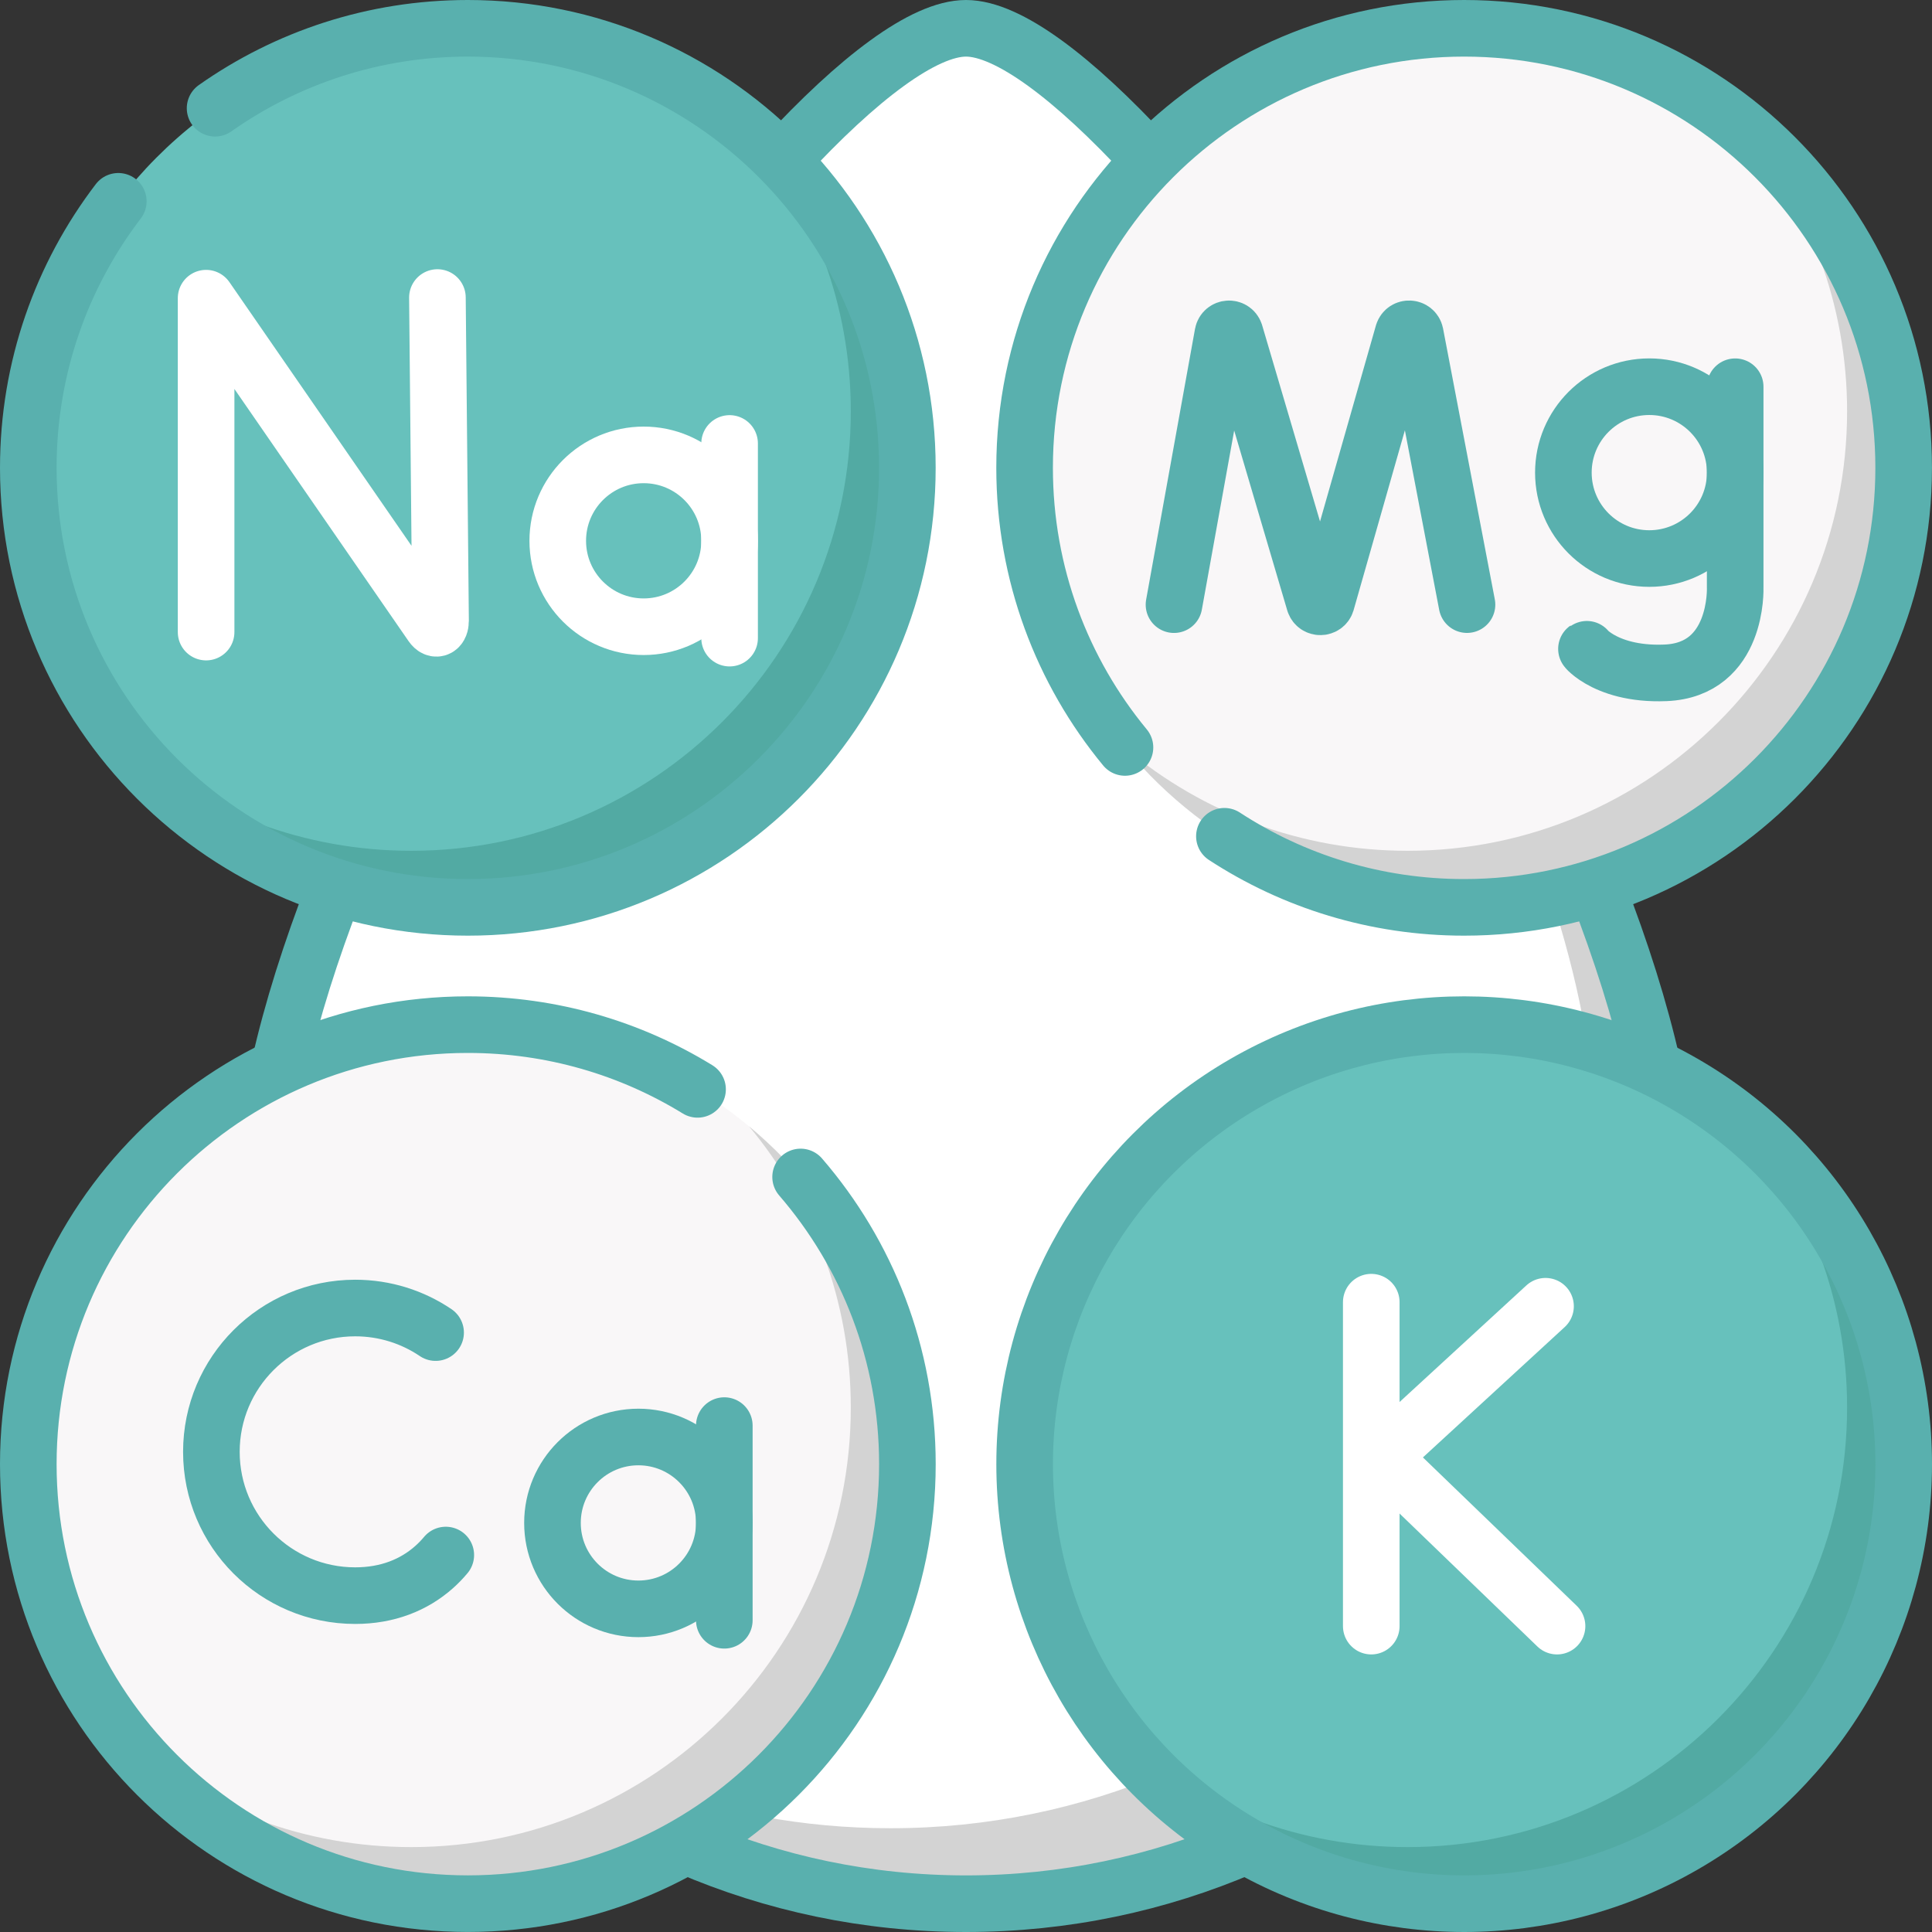
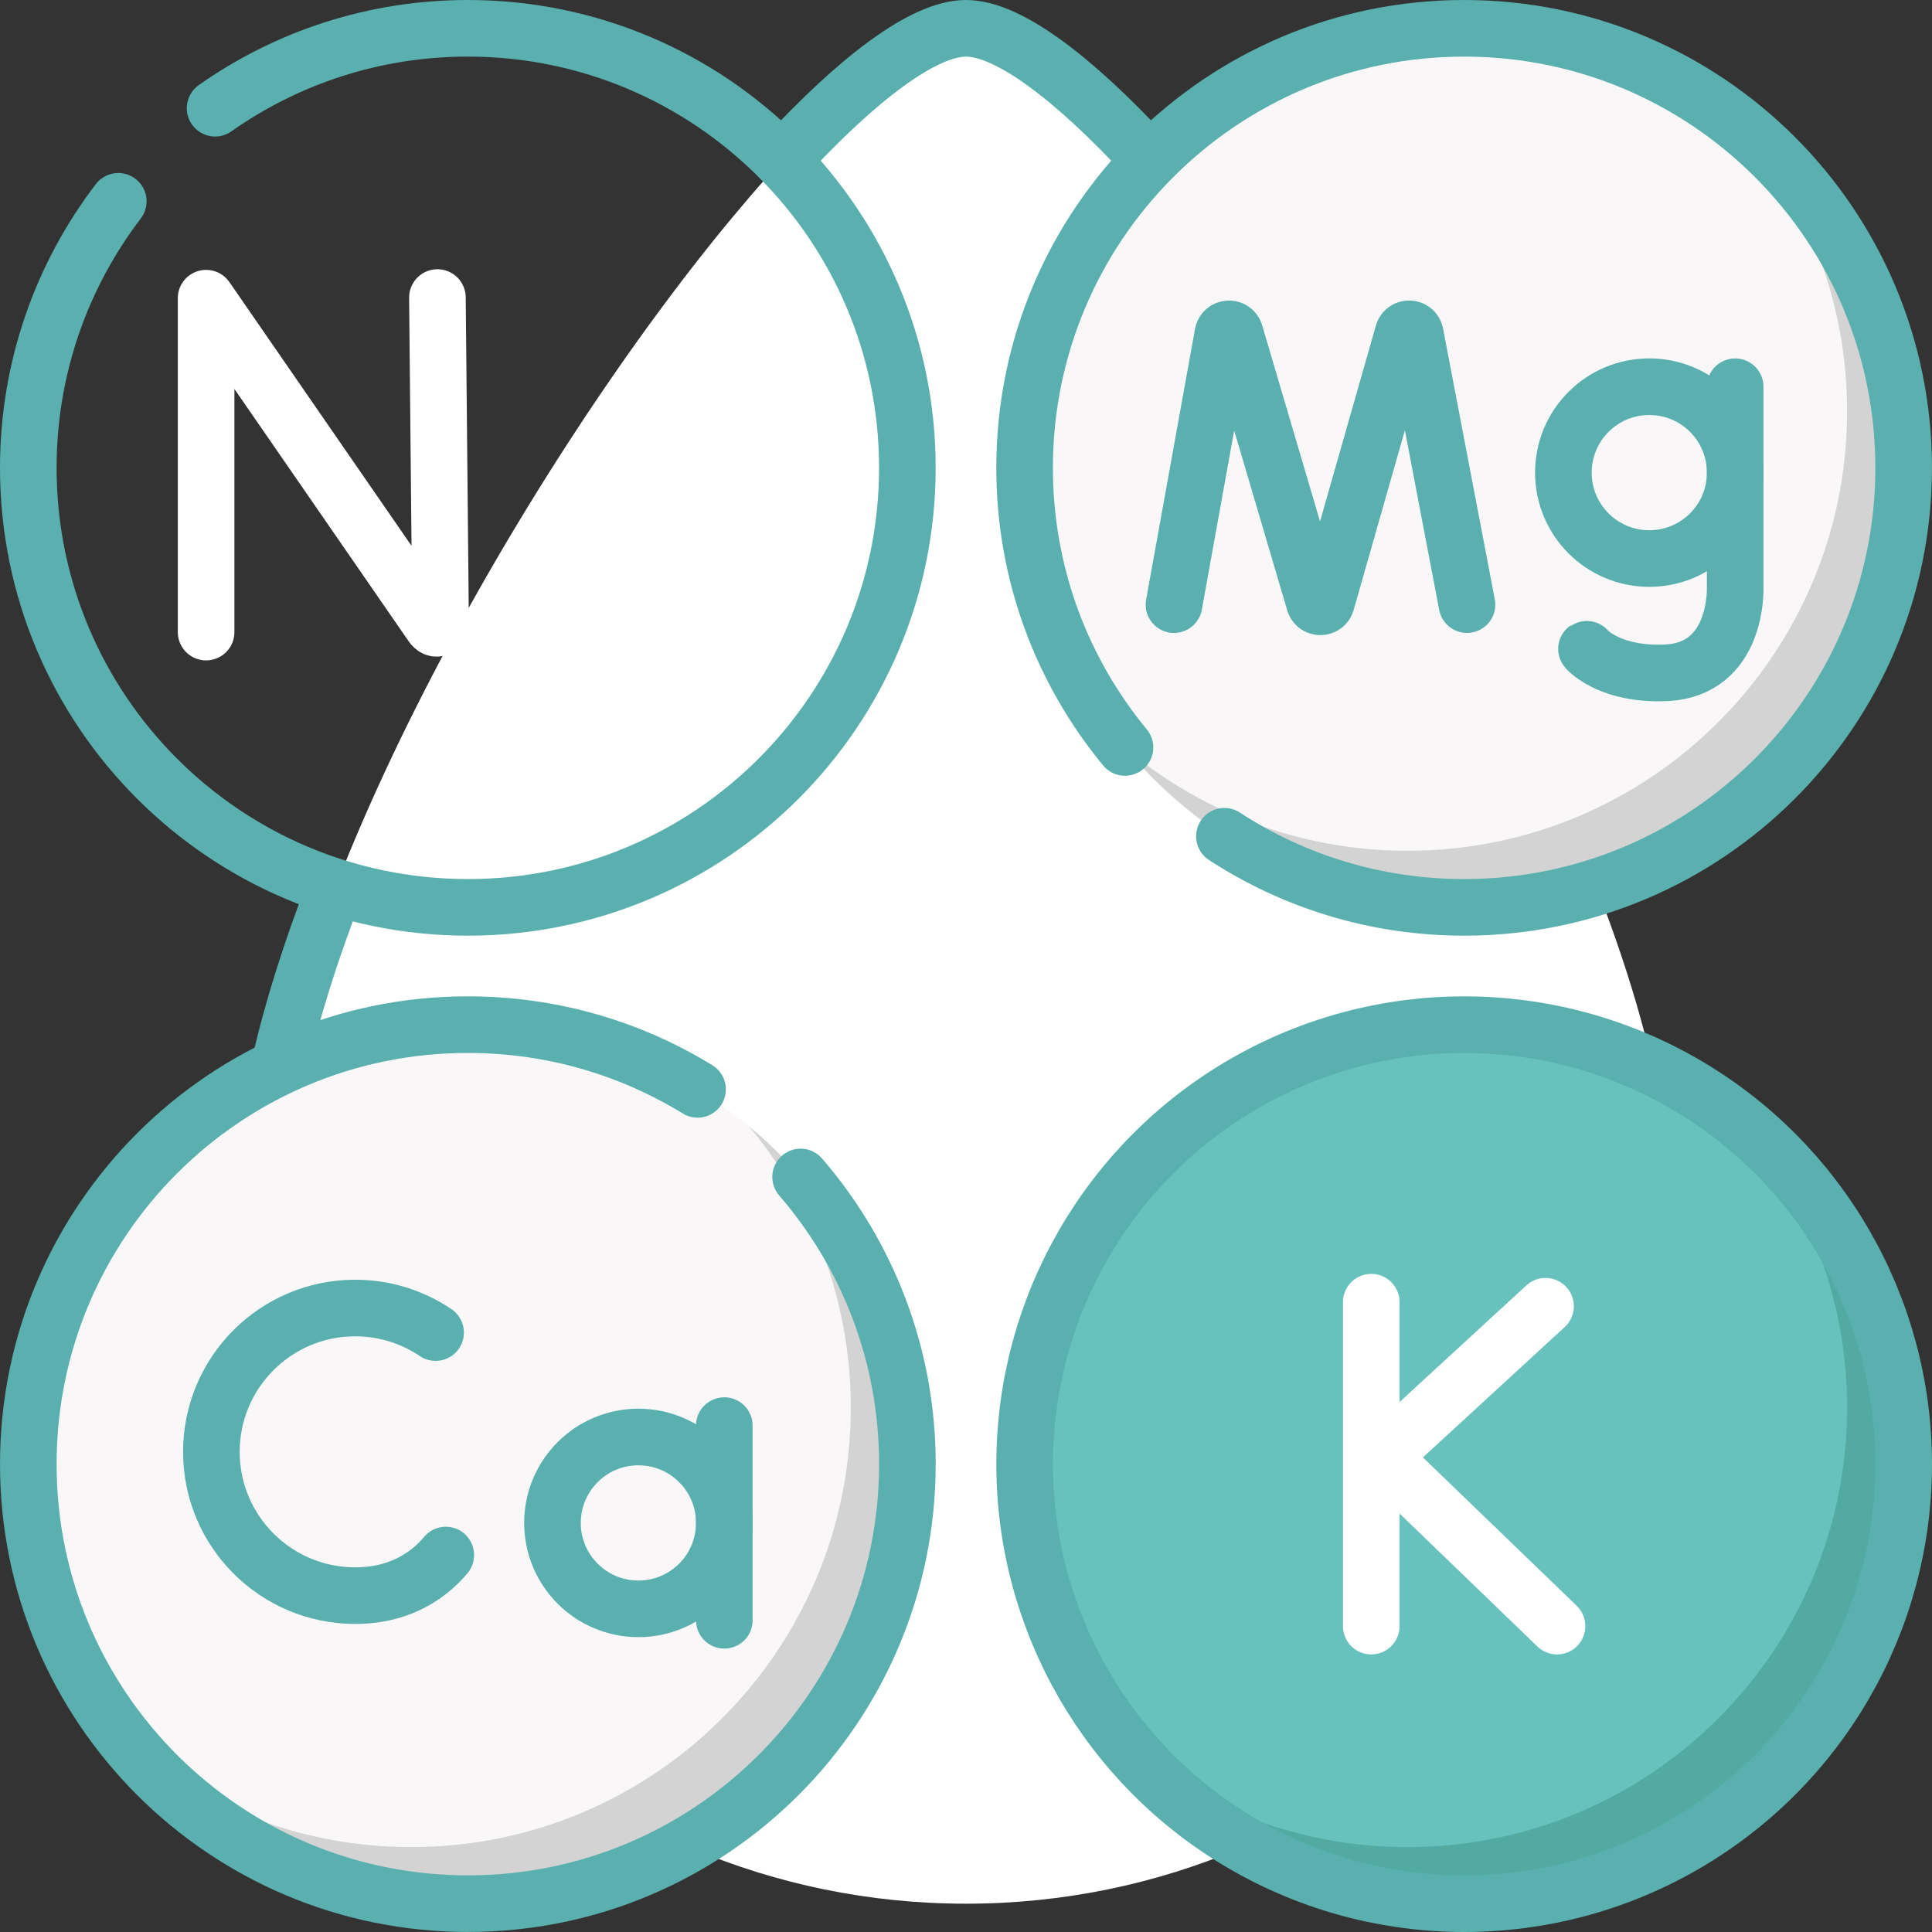
<svg xmlns="http://www.w3.org/2000/svg" id="Capa_1" data-name="Capa 1" viewBox="0 0 512 512">
  <rect x="0" y="0" width="512" height="512" fill="#333333" stroke="none" />
  <defs>
    <style>
      .cls-1 {
        fill: #f9f7f8;
      }

      .cls-1, .cls-2, .cls-3, .cls-4, .cls-5 {
        stroke-width: 0px;
      }

      .cls-6 {
        stroke: #fff;
      }

      .cls-6, .cls-7 {
        fill: none;
        stroke-linecap: round;
        stroke-linejoin: round;
        stroke-width: 15px;
      }

      .cls-7 {
        stroke: #59b0ae;
      }

      .cls-2 {
        fill: #fff;
      }

      .cls-3 {
        fill: #d3d3d3;
      }

      .cls-4 {
        fill: #52aaa3;
      }

      .cls-5 {
        fill: #67c1bc;
      }
    </style>
  </defs>
  <path class="cls-2" d="m69.62,318.12c0,102.93,83.44,186.38,186.38,186.38s186.38-83.44,186.38-186.38c0-71.09-67.72-192.16-124.25-260.25-25.32-30.5-48.39-50.37-62.13-50.37h0c-13.74,0-36.81,19.87-62.13,50.37-56.53,68.1-124.25,189.16-124.25,260.25Z" />
-   <path class="cls-3" d="m318.13,57.87c-11.14-13.42-21.84-24.77-31.5-33.29,3.76,4.16,7.61,8.6,11.5,13.29,56.53,68.1,124.25,189.16,124.25,260.25,0,102.93-83.44,186.38-186.38,186.38-46.38,0-88.79-16.94-121.41-44.97,34.18,39.77,84.85,64.97,141.41,64.97,102.93,0,186.38-83.44,186.38-186.38,0-71.09-67.72-192.16-124.25-260.25Z" />
  <circle class="cls-1" cx="123.98" cy="388.02" r="116.48" />
  <circle class="cls-5" cx="388.02" cy="388.02" r="116.48" />
  <circle class="cls-1" cx="388.02" cy="123.98" r="116.48" />
-   <circle class="cls-5" cx="123.98" cy="123.98" r="116.48" />
  <path class="cls-3" d="m198.51,298.49c16.83,20.2,26.96,46.18,26.96,74.53,0,64.33-52.15,116.48-116.48,116.48-28.35,0-54.33-10.13-74.53-26.96,21.37,25.64,53.54,41.96,89.53,41.96,64.33,0,116.48-52.15,116.48-116.48,0-35.99-16.32-68.16-41.96-89.53Z" />
  <path class="cls-4" d="m462.54,298.49c16.83,20.2,26.96,46.18,26.96,74.53,0,64.33-52.15,116.48-116.48,116.48-28.35,0-54.33-10.13-74.53-26.96,21.37,25.64,53.54,41.96,89.53,41.96,64.33,0,116.48-52.15,116.48-116.48,0-35.99-16.32-68.16-41.96-89.53Z" />
  <path class="cls-3" d="m462.54,34.46c16.83,20.2,26.96,46.18,26.96,74.53,0,64.33-52.15,116.48-116.48,116.48-28.35,0-54.33-10.13-74.53-26.96,21.37,25.64,53.54,41.96,89.53,41.96,64.33,0,116.48-52.15,116.48-116.48,0-35.99-16.32-68.16-41.96-89.53Z" />
-   <path class="cls-4" d="m198.51,34.46c16.83,20.2,26.96,46.18,26.96,74.53,0,64.33-52.15,116.48-116.48,116.48-28.35,0-54.33-10.13-74.53-26.96,21.37,25.64,53.54,41.96,89.53,41.96,64.33,0,116.48-52.15,116.48-116.48,0-35.99-16.32-68.16-41.96-89.53Z" />
-   <path class="cls-7" d="m182.38,489.4c22.58,9.72,47.47,15.1,73.62,15.1s51.05-5.39,73.64-15.11" />
  <path class="cls-7" d="m311.12,160.24l12.95-71.74c.32-1.68,2.67-1.84,3.21-.21l21.06,71.39c.51,1.52,2.67,1.51,3.16-.02l20.35-71.37c.53-1.63,2.87-1.49,3.21.18l13.71,71.76" />
  <line class="cls-6" x1="363.4" y1="345.09" x2="363.4" y2="430.94" />
  <polyline class="cls-6" points="409.58 346.17 366.15 386.1 412.63 430.94" />
  <path class="cls-7" d="m115.44,353.15c-6.08-4.11-13.42-6.51-21.31-6.51-21.05,0-38.11,17.06-38.11,38.11s17.06,38.11,38.11,38.11c8.55,0,15.58-2.82,20.92-7.57,1.1-.98,2.14-2.05,3.09-3.19" />
  <g>
    <circle class="cls-7" cx="169.18" cy="403.59" r="22.77" />
    <line class="cls-7" x1="191.95" y1="377.8" x2="191.95" y2="429.39" />
  </g>
  <path class="cls-7" d="m420.82,172.41c-1.98-2.53,3.37,6.61,20.56,5.9,19.33-.8,18.46-22.58,18.46-22.58v-53.24" />
  <circle class="cls-7" cx="437.08" cy="125.25" r="22.77" />
  <path class="cls-7" d="m212.17,311.91c17.63,20.41,28.3,47.01,28.3,76.1,0,64.33-52.15,116.48-116.48,116.48S7.5,452.35,7.5,388.02s52.15-116.48,116.48-116.48c22.31,0,43.16,6.27,60.88,17.15" />
  <circle class="cls-7" cx="388.02" cy="388.02" r="116.48" />
  <path class="cls-7" d="m298.13,198.08c-16.62-20.13-26.6-45.95-26.6-74.1,0-64.33,52.15-116.48,116.48-116.48s116.48,52.15,116.48,116.48-52.15,116.48-116.48,116.48c-23.44,0-45.26-6.92-63.53-18.84" />
  <path class="cls-7" d="m57,28.68C75.94,15.34,99.05,7.5,123.98,7.5c64.33,0,116.48,52.15,116.48,116.48s-52.15,116.48-116.48,116.48S7.5,188.32,7.5,123.98c0-26.56,8.89-51.04,23.85-70.63" />
  <circle class="cls-6" cx="170.58" cy="143.32" r="22.77" />
  <line class="cls-6" x1="193.35" y1="117.52" x2="193.35" y2="169.11" />
  <path class="cls-6" d="m54.62,167.51v-88.49l59.83,86.63c1.11,1.6,2.3.82,2.3-1.13l-.83-85.67" />
  <path class="cls-7" d="m88.68,235.71c-6.3,16.28-11.32,32.06-14.62,46.79" />
  <path class="cls-7" d="m304.17,41.9c-19.68-21.28-37.01-34.4-48.17-34.4s-28.6,13.2-48.36,34.6" />
-   <path class="cls-7" d="m437.92,282.45c-3.3-14.72-8.32-30.5-14.62-46.78" />
</svg>